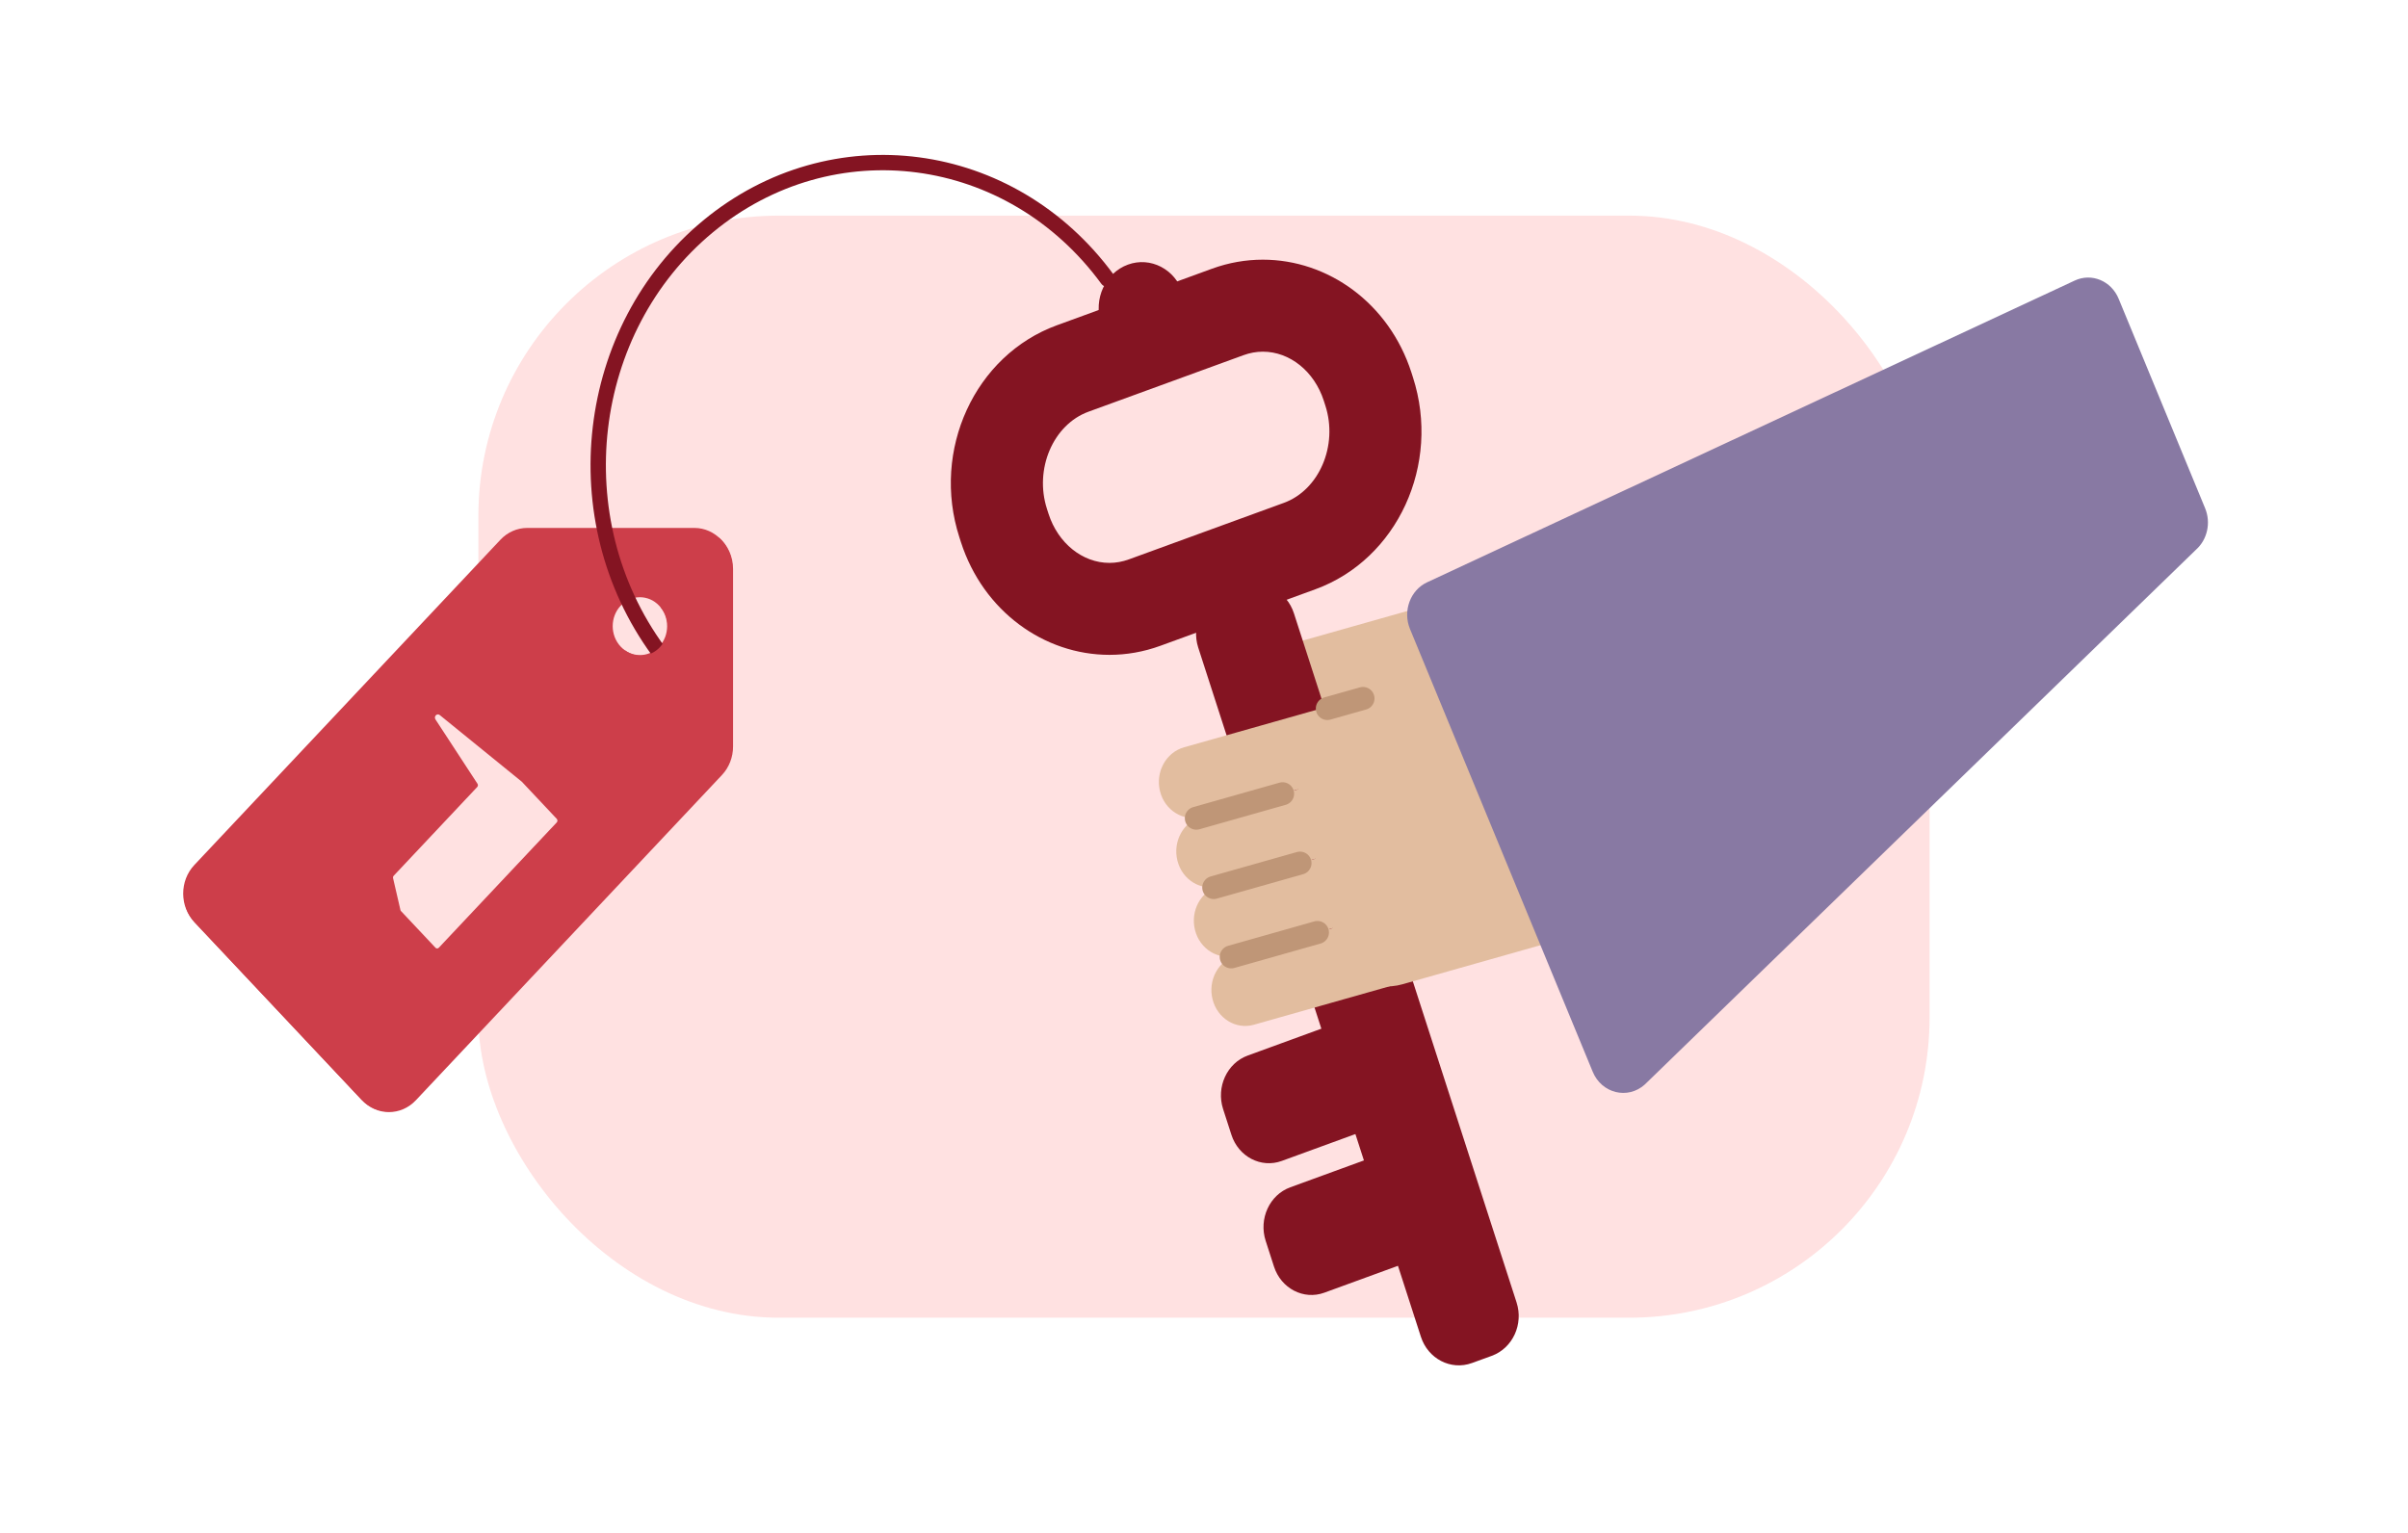
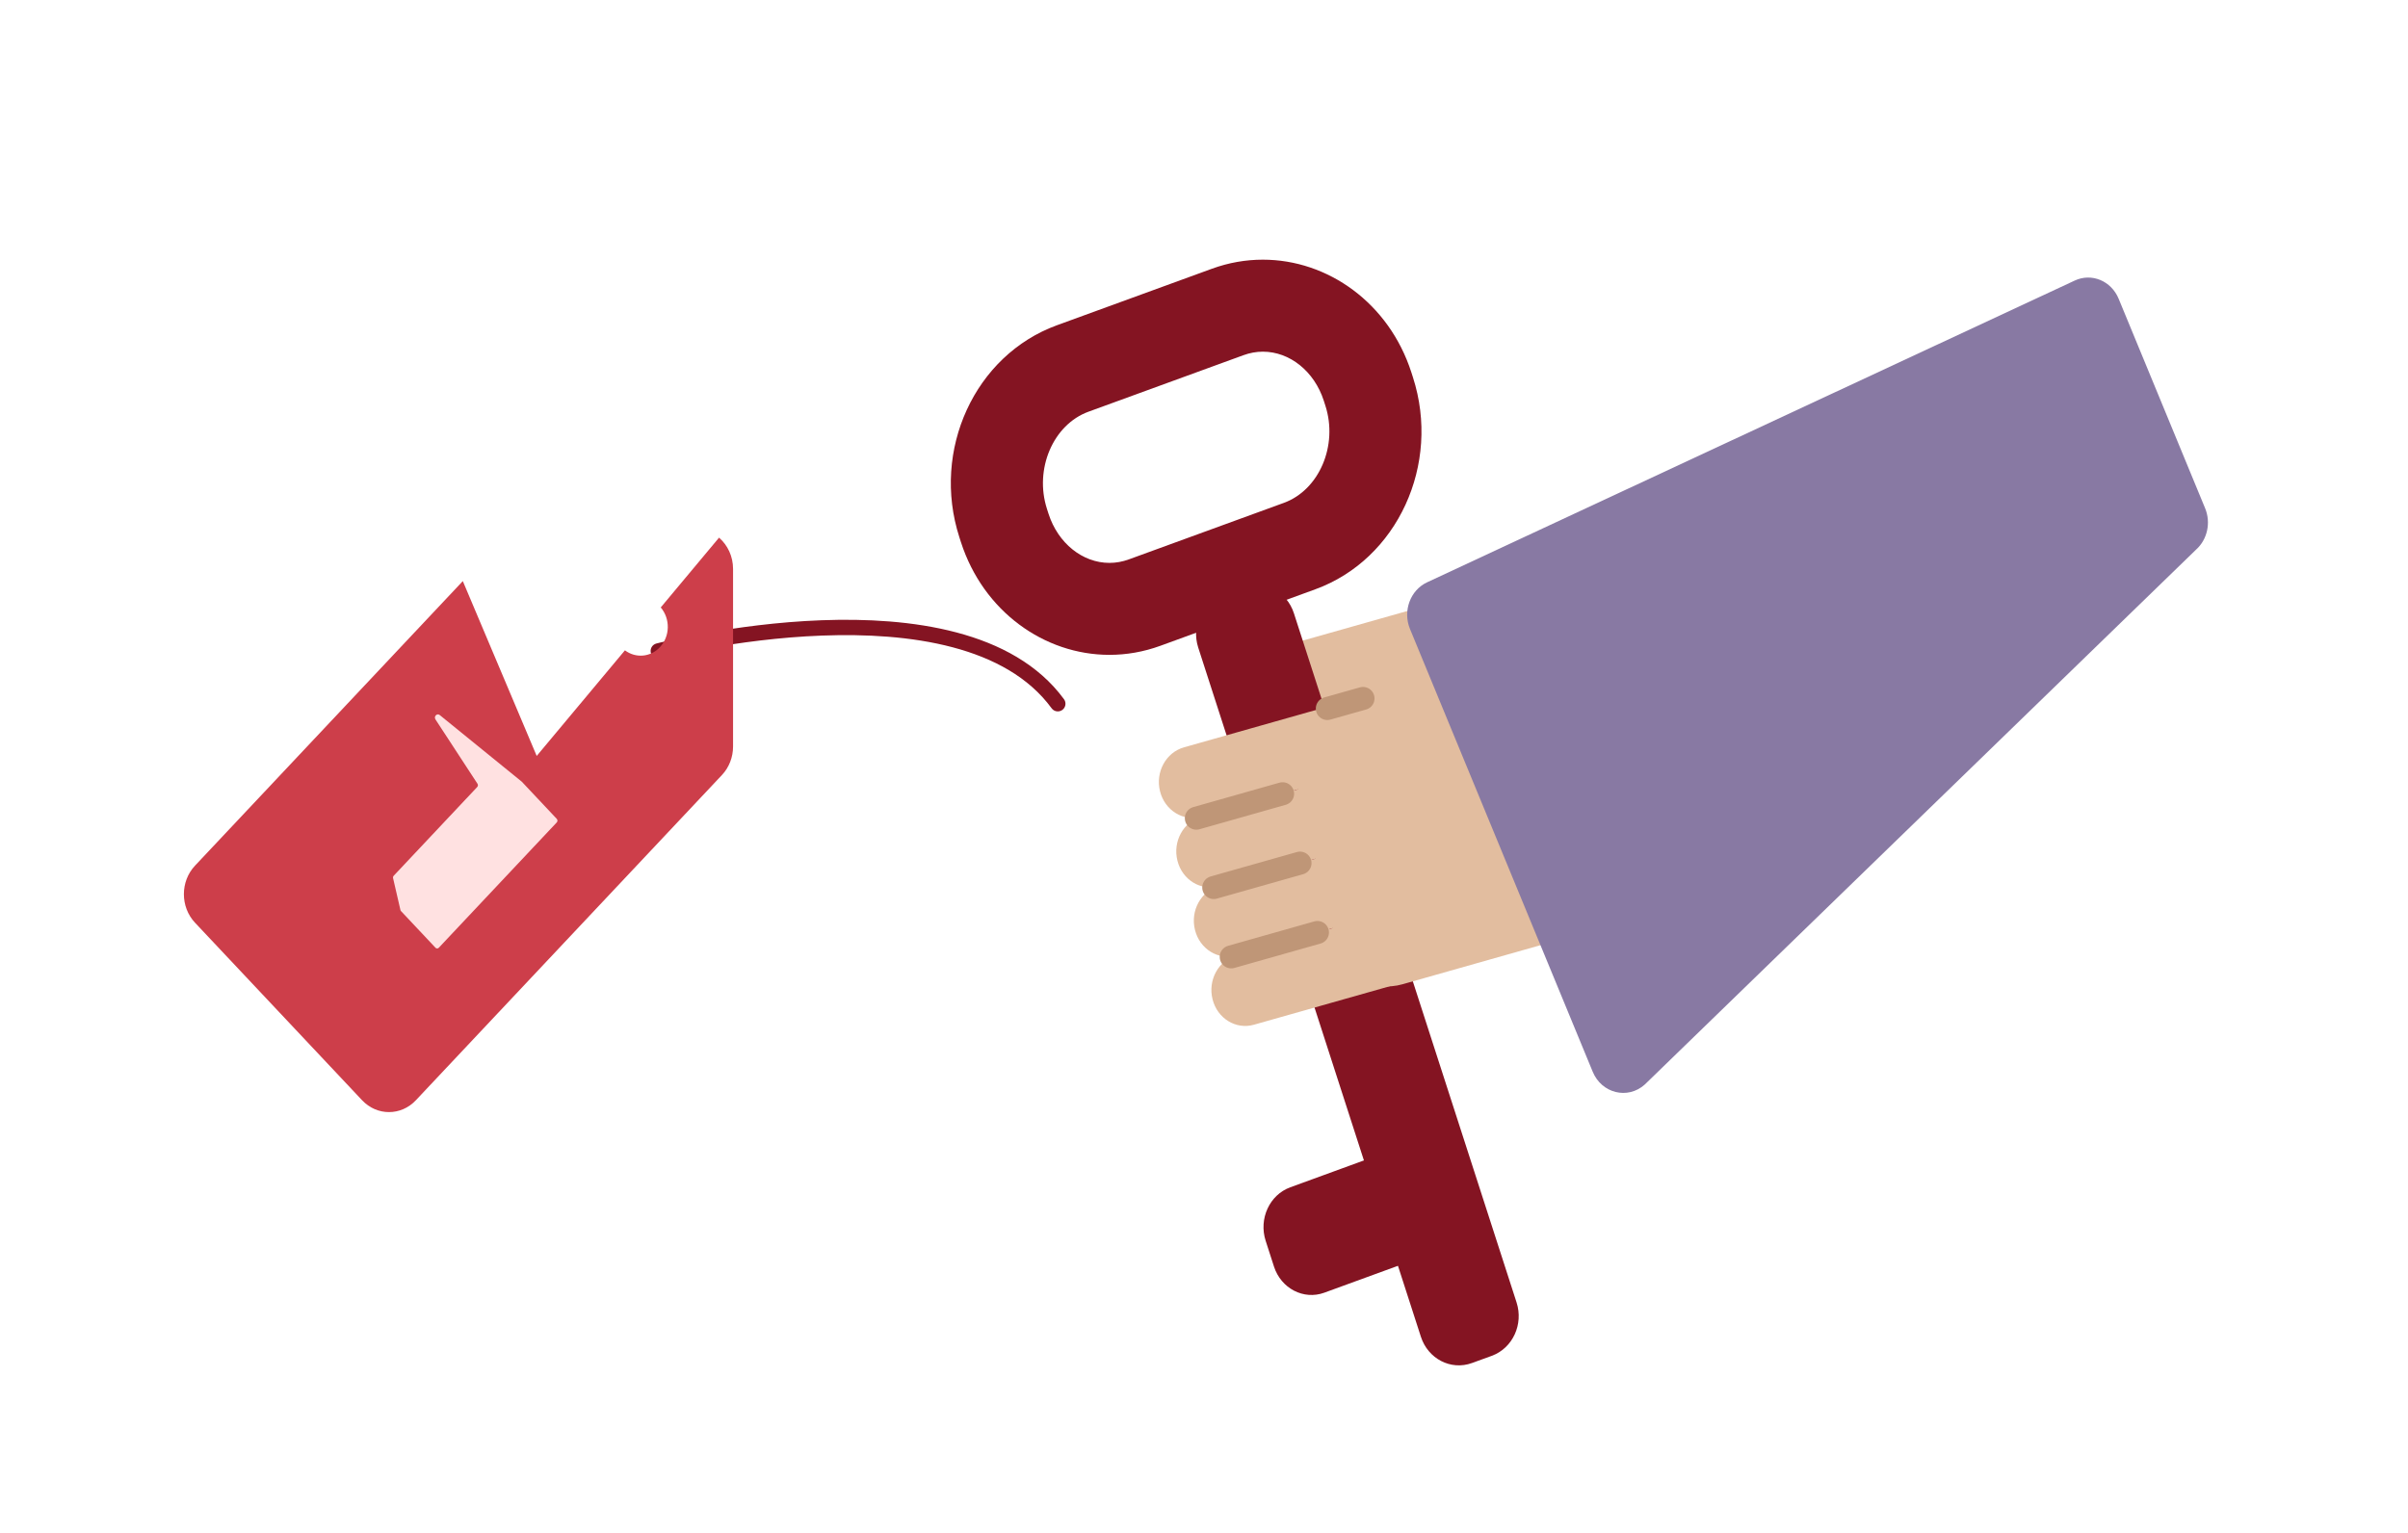
<svg xmlns="http://www.w3.org/2000/svg" viewBox="0 0 628 400">
  <g id="Layer_3" data-name="Layer 3">
-     <rect x="-1.59" y="-5.74" width="636.26" height="411.49" style="fill: #fff;" />
-   </g>
+     </g>
  <g id="Layer_2" data-name="Layer 2">
-     <rect x="124.76" y="56.25" width="378.47" height="287.5" rx="78.36" ry="78.36" style="fill: #ffe1e1;" />
    <path d="M390.76,162.36h0c-1.25-5-6.08-7.97-10.78-6.64l-47.13,13.35c-4.7,1.33-7.5,6.46-6.24,11.46h0c1.25,5,6.08,7.97,10.78,6.64l47.13-13.35c4.7-1.33,7.5-6.46,6.24-11.46Z" style="fill: #e2bd9f;" />
    <path d="M383.2,353.69l5.17-1.88c4.41-1.61,6.76-6.72,5.25-11.41l-58.08-179.82c-1.52-4.69-6.32-7.19-10.73-5.58l-5.17,1.88c-4.41,1.61-6.76,6.72-5.25,11.41l58.08,179.82c1.52,4.69,6.32,7.19,10.73,5.58Z" style="fill: #841422; stroke: #841422; stroke-linecap: round; stroke-linejoin: round; stroke-width: 4px;" />
    <path d="M329.35,91.74c7.04,0,13.42,5.14,15.89,12.79l.41,1.28c3.36,10.39-1.6,22.01-10.82,25.37l-40.41,14.74c-1.67.61-3.37.92-5.07.92-7.04,0-13.42-5.14-15.89-12.79l-.41-1.28c-3.36-10.39,1.6-22.01,10.82-25.37l40.41-14.74c1.67-.61,3.37-.92,5.07-.92M329.35,67.74c-4.41,0-8.89.76-13.3,2.37l-40.41,14.74c-21.39,7.8-32.78,32.56-25.44,55.3l.41,1.28c5.83,18.05,21.72,29.4,38.73,29.4,4.41,0,8.89-.76,13.3-2.37l40.41-14.74c21.39-7.8,32.78-32.56,25.44-55.3l-.41-1.28c-5.83-18.05-21.72-29.4-38.73-29.4h0Z" style="fill: #841422;" />
-     <path d="M308.51,76.49c-2.03-6.27-8.45-9.61-14.35-7.46-5.9,2.15-9.04,8.98-7.02,15.25,2.03,6.27,8.45,9.61,14.35,7.46,5.9-2.15,9.04-8.98,7.02-15.25Z" style="fill: #841422;" />
-     <path d="M325.4,275.36l21.89-7.99c5.4-1.97,11.28,1.09,13.13,6.82l2.17,6.72c1.85,5.74-1.02,11.99-6.42,13.95l-21.89,7.99c-5.4,1.97-11.28-1.09-13.13-6.82l-2.17-6.72c-1.85-5.74,1.02-11.99,6.42-13.95Z" style="fill: #841422;" />
    <path d="M336.5,309.73l21.89-7.99c5.4-1.97,11.28,1.09,13.13,6.82l2.17,6.72c1.85,5.74-1.02,11.99-6.42,13.95l-21.89,7.99c-5.4,1.97-11.28-1.09-13.13-6.82l-2.17-6.72c-1.85-5.74,1.02-11.99,6.42-13.95Z" style="fill: #841422;" />
-     <path d="M190.99,194.57v-46.32c0-5.81-4.43-10.53-9.9-10.53h-43.58c-2.63,0-5.15,1.11-7,3.08l-79.83,84.85c-3.87,4.11-3.87,10.78,0,14.89l43.58,46.32c3.87,4.11,10.14,4.11,14.01,0l79.83-84.85c1.86-1.97,2.9-4.65,2.9-7.44ZM161.87,168.68c-2.77-2.95-2.77-7.73,0-10.67,2.77-2.95,7.27-2.95,10.04,0,2.77,2.95,2.77,7.73,0,10.67-2.77,2.95-7.27,2.95-10.04,0Z" style="fill: #cd3e4a;" />
-     <path d="M171.68,169.81c-25.19-34.38-19.39-83.96,12.96-110.74s79-20.61,104.19,13.77" style="fill: none; stroke: #841422; stroke-linecap: round; stroke-linejoin: round; stroke-width: 4px;" />
+     <path d="M171.68,169.81s79-20.61,104.19,13.77" style="fill: none; stroke: #841422; stroke-linecap: round; stroke-linejoin: round; stroke-width: 4px;" />
    <path d="M380.38,242.51h0c-1.25-5-6.08-7.97-10.78-6.64l-47.13,13.35c-4.7,1.33-7.5,6.46-6.24,11.46h0c1.25,5,6.08,7.97,10.78,6.64l47.13-13.35c4.7-1.33,7.5-6.46,6.24-11.46Z" style="fill: #e2bd9f;" />
    <path d="M375.8,224.43h0c-1.25-5-6.08-7.97-10.78-6.64l-47.13,13.35c-4.7,1.33-7.5,6.46-6.24,11.46h0c1.25,5,6.08,7.97,10.78,6.64l47.13-13.35c4.7-1.33,7.5-6.46,6.24-11.46Z" style="fill: #e2bd9f;" />
    <path d="M371.22,206.35h0c-1.25-5-6.08-7.97-10.78-6.64l-47.13,13.35c-4.7,1.33-7.5,6.46-6.24,11.46h0c1.25,5,6.08,7.97,10.78,6.64l47.13-13.35c4.7-1.33,7.5-6.46,6.24-11.46Z" style="fill: #e2bd9f;" />
    <path d="M366.68,188.25h0c-1.25-5-6.08-7.97-10.78-6.64l-47.13,13.35c-4.7,1.33-7.5,6.46-6.24,11.46h0c1.25,5,6.08,7.97,10.78,6.64l47.13-13.35c4.7-1.33,7.5-6.46,6.24-11.46Z" style="fill: #e2bd9f;" />
    <path d="M401.89,182.26l11.85,47.23c1.77,7.05-2.84,14.48-10.3,16.6l-37.66,10.67c-7.46,2.11-14.94-1.89-16.71-8.94l-11.85-47.23c-1.77-7.05,2.84-14.48,10.3-16.6l37.66-10.67c7.46-2.11,14.94,1.89,16.71,8.94Z" style="fill: #e2bd9f;" />
    <line x1="316.54" y1="231.53" x2="339.04" y2="225.16" style="fill: none; stroke: #bf9677; stroke-linecap: round; stroke-linejoin: round; stroke-width: 6px;" />
    <line x1="312" y1="213.44" x2="334.5" y2="207.06" style="fill: none; stroke: #bf9677; stroke-linecap: round; stroke-linejoin: round; stroke-width: 6px;" />
    <line x1="321.1" y1="249.62" x2="343.59" y2="243.25" style="fill: none; stroke: #bf9677; stroke-linecap: round; stroke-linejoin: round; stroke-width: 6px;" />
    <line x1="346.16" y1="184.83" x2="355.47" y2="182.2" style="fill: none; stroke: #bf9677; stroke-linecap: round; stroke-linejoin: round; stroke-width: 6px;" />
    <path d="M541.08,73.19l-168.89,78.71c-4.4,2.05-6.4,7.5-4.47,12.18l47.65,115.49c2.33,5.66,9.14,7.34,13.58,3.35l143.79-139.55c2.94-2.64,3.9-7.03,2.35-10.78l-22.55-54.65c-1.93-4.68-7.06-6.81-11.46-4.75Z" style="fill: #8879a3;" />
    <path d="M187.52,140.26l-15.2,18.2c2.52,2.96,2.46,7.52-.23,10.38-2.48,2.64-6.34,2.9-9.11.81l-23.01,27.55-19.27-45.61-69.84,74.23c-3.87,4.11-3.87,10.78,0,14.89l43.58,46.32c3.87,4.11,10.14,4.11,14.01,0l79.83-84.85c1.86-1.97,2.9-4.65,2.9-7.44v-46.32c0-3.29-1.42-6.22-3.64-8.15Z" style="fill: #cd3e4a;" />
    <path d="M104.6,237.69l8.97,9.54c.24.26.63.26.87,0l30.76-32.69c.24-.26.24-.67,0-.93l-9.07-9.64s-.04-.04-.06-.06l-21.38-17.37c-.71-.58-1.63.36-1.12,1.14l10.96,16.78c.17.26.14.61-.07.84l-21.79,23.16c-.15.16-.21.4-.16.62l1.92,8.31c.03.12.08.22.16.31Z" style="fill: #ffe1e1;" />
  </g>
</svg>